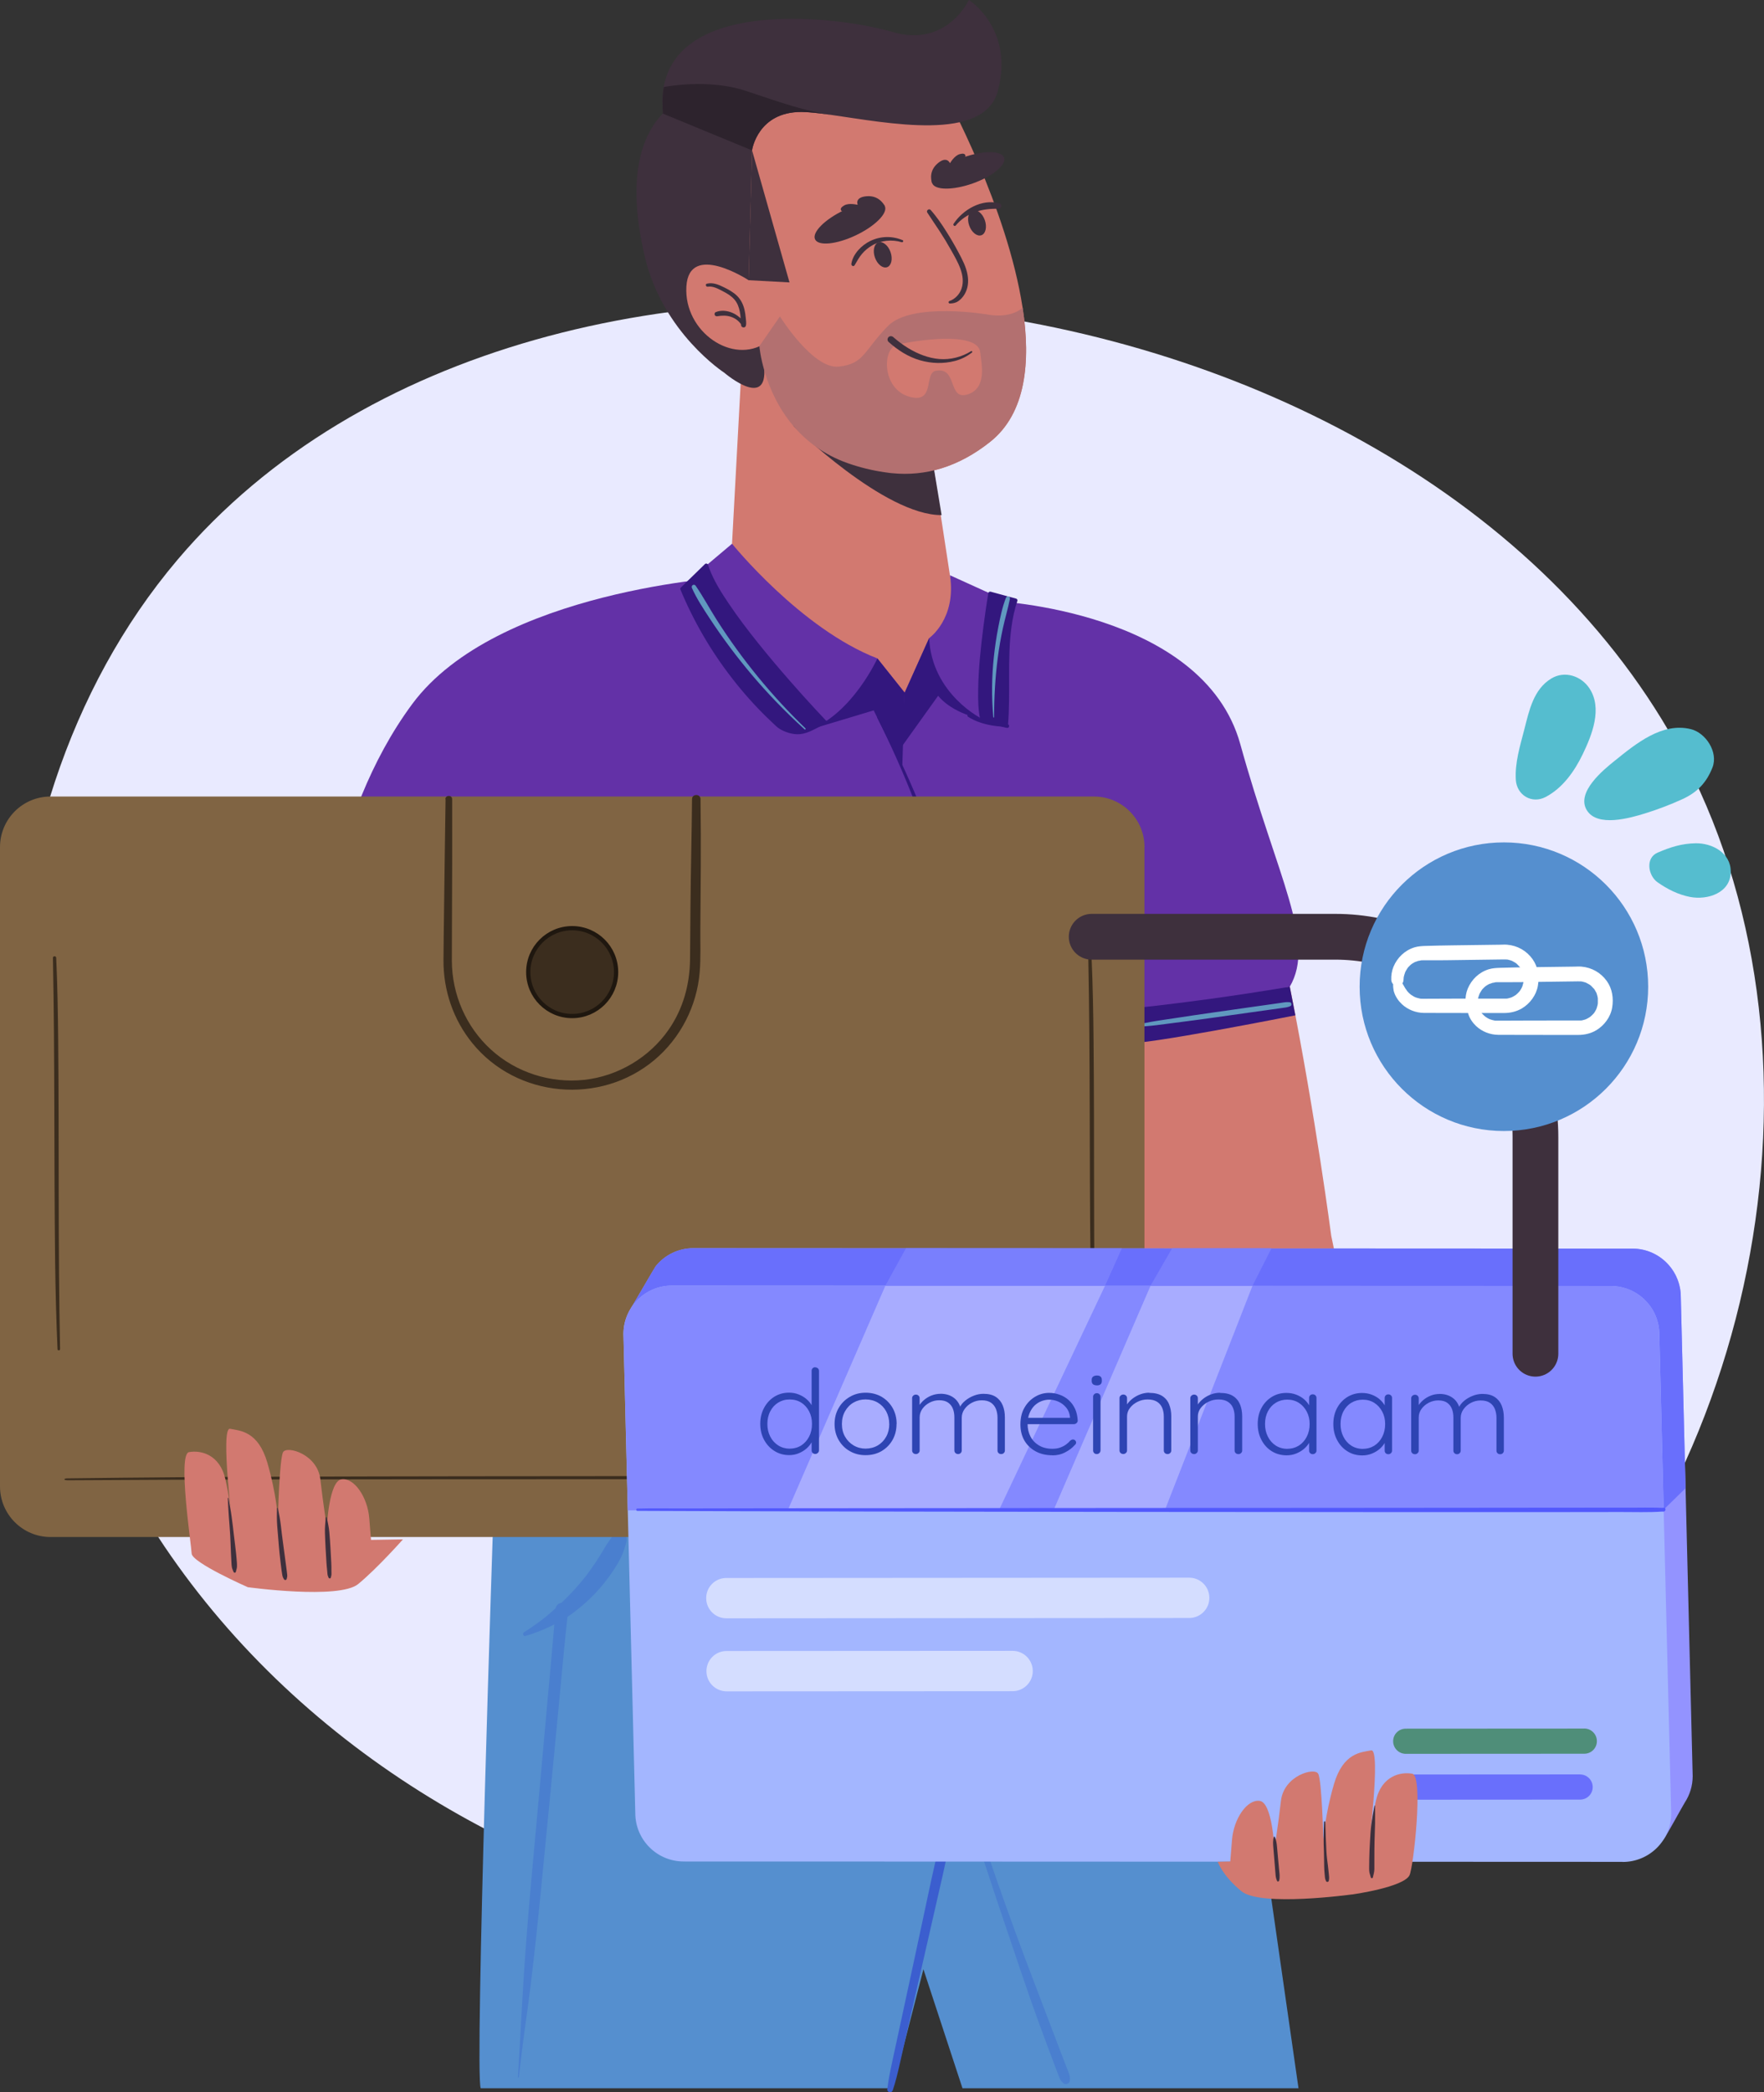
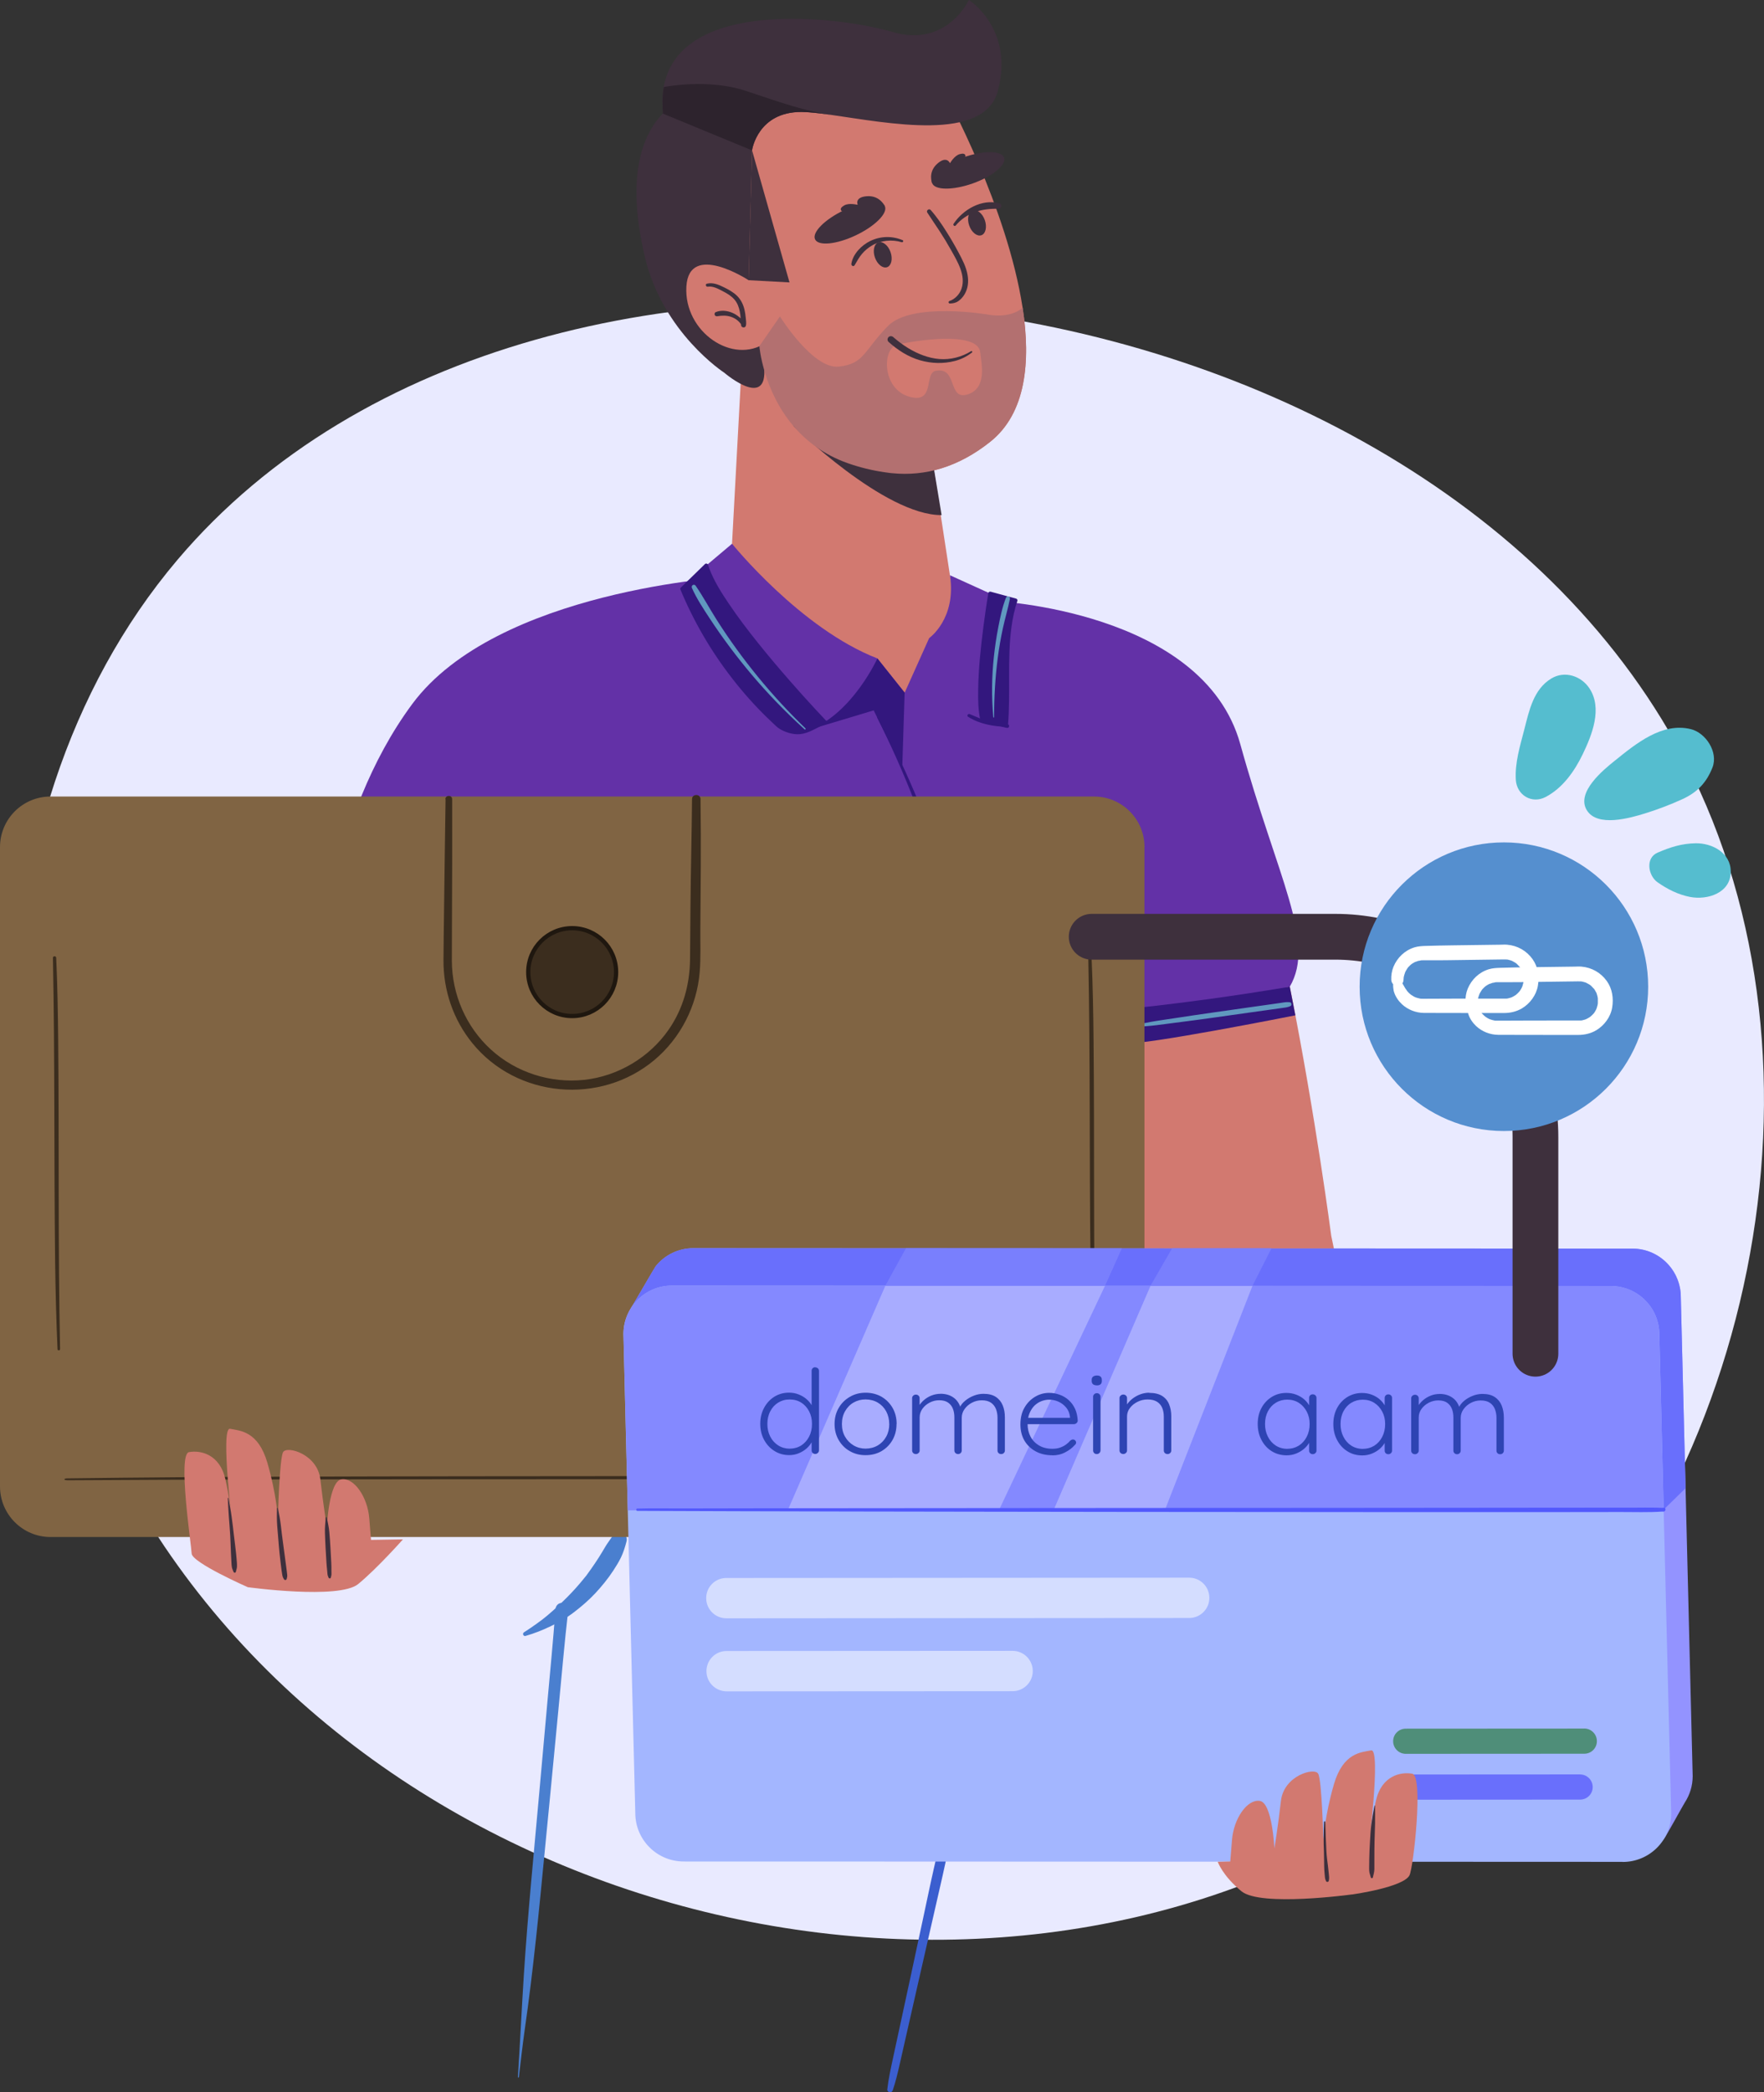
<svg xmlns="http://www.w3.org/2000/svg" id="Laag_1" data-name="Laag 1" viewBox="0 0 337.34 400">
  <rect x="0" y="0" width="337.34" height="400" fill="#333333" stroke="none" />
  <defs>
    <style>
      .cls-1 {
        fill: #d4ddff;
      }

      .cls-1, .cls-2, .cls-3, .cls-4, .cls-5, .cls-6, .cls-7, .cls-8, .cls-9, .cls-10, .cls-11, .cls-12, .cls-13, .cls-14, .cls-15, .cls-16, .cls-17, .cls-18, .cls-19, .cls-20, .cls-21, .cls-22, .cls-23, .cls-24, .cls-25, .cls-26, .cls-27 {
        stroke-width: 0px;
      }

      .cls-2 {
        fill: #33177e;
      }

      .cls-3 {
        fill: #4a7fcf;
      }

      .cls-4 {
        fill: #4f8e79;
      }

      .cls-5 {
        fill: #6098bf;
      }

      .cls-6 {
        fill: #558fcf;
      }

      .cls-7 {
        fill: #a8acff;
      }

      .cls-8 {
        fill: #806443;
      }

      .cls-9 {
        fill: #a3b6ff;
      }

      .cls-10, .cls-28 {
        fill: #3b2d1e;
      }

      .cls-11 {
        fill: #55bdcf;
      }

      .cls-12, .cls-29 {
        fill: none;
      }

      .cls-13 {
        fill: #2d232d;
      }

      .cls-14 {
        fill: #696ffc;
      }

      .cls-15 {
        fill: #9393ff;
      }

      .cls-16 {
        fill: #d27970;
      }

      .cls-17 {
        fill: #2e44b3;
      }

      .cls-30 {
        clip-path: url(#clippath);
      }

      .cls-18 {
        fill: #3b5ecf;
      }

      .cls-19 {
        fill: #8489ff;
      }

      .cls-20 {
        fill: #797ffd;
      }

      .cls-21 {
        fill: #6331a7;
      }

      .cls-22 {
        fill: #fff;
      }

      .cls-29 {
        stroke: #3e303d;
        stroke-linecap: round;
        stroke-linejoin: round;
        stroke-width: 8.75px;
      }

      .cls-23 {
        fill: #5259fc;
      }

      .cls-28 {
        stroke: #1f170f;
        stroke-miterlimit: 10;
        stroke-width: .81px;
      }

      .cls-24 {
        fill: #3e303d;
      }

      .cls-25 {
        fill: #e9eaff;
      }

      .cls-26 {
        fill: #b37070;
      }

      .cls-27 {
        fill: #585cbf;
      }
    </style>
    <clipPath id="clippath">
      <rect class="cls-12" width="337.34" height="400" />
    </clipPath>
  </defs>
  <g class="cls-30">
    <g>
      <path class="cls-25" d="M31.43,295.62C-6.69,239.18-7.99,156.52,33.96,107c69.59-82.12,244.9-57.42,291.15,44.31,26.8,58.94,8.63,140.11-45.57,184.82-73.82,60.89-195.01,38.12-248.11-40.51Z" />
      <path class="cls-21" d="M97.92,289.44c.6-.16,1.29-.26,2.06-.31,3.05-.21,7.46.37,12.8,1.47,35.55,7.25,112.8,36.78,111.5,3.32,0,0-3.22-51.05-4.13-69.85-1.2-25.1-2.34-40.07-4.22-49.8-5.49-28.55-23.48-59.39-23.48-59.39l-31.3-2.78s-41.02,3.59-42.98,16.58c-1.96,12.99-20.26,160.75-20.26,160.75h0Z" />
-       <path class="cls-6" d="M94.39,288.61s-3.65,107.98-2.46,110.62h78.8l5.86-22.75,7.47,22.75h64.26l-18.67-130.05-135.25,19.43Z" />
      <path class="cls-3" d="M100.5,312.76c1.68-.48,3.29-1.12,4.86-1.88,1.57-.77,3.03-1.6,4.39-2.64,1.46-1.12,2.85-2.31,4.1-3.65,1.25-1.34,2.42-2.78,3.43-4.32.53-.8,1.03-1.62,1.46-2.49.48-.99.79-2.02,1.07-3.08.18-.7-.18-1.42-.83-1.7-.66-.28-1.4-.02-1.79.59-.46.71-1,1.38-1.43,2.11-.43.73-.85,1.44-1.3,2.14-.45.71-.92,1.39-1.4,2.08-.24.35-.49.7-.74,1.03-.12.16-.23.35-.37.49-.02.02.25-.32.13-.17-.03.04-.06.07-.09.11-.08.1-.16.2-.24.3-1.05,1.31-2.19,2.58-3.38,3.77-1.2,1.19-2.39,2.3-3.66,3.37-.18.15-.36.3-.54.44-.1.08-.19.16-.29.23-.03.03-.07.06-.11.09-.01,0-.14.11-.09.07-.28.22-.74.55-1.09.8-.78.55-1.57,1.11-2.39,1.62-.35.22-.13.8.29.69h0Z" />
-       <path class="cls-3" d="M186.13,348.78c.41,1.68.87,3.33,1.38,4.98.51,1.65,1.04,3.21,1.56,4.8,1.06,3.22,2.13,6.44,3.22,9.64,2.19,6.43,4.3,12.89,6.65,19.27.65,1.77,1.31,3.53,1.97,5.3.34.9.68,1.8,1.02,2.7.17.45.34.9.51,1.35.1.26.2.54.34.79.14.24.33.42.52.61.48.49,1.28.11,1.31-.55.02-.48-.04-.88-.21-1.33-.16-.41-.32-.82-.48-1.23-.3-.78-.61-1.57-.91-2.36-.61-1.59-1.22-3.19-1.82-4.78-1.19-3.16-2.39-6.31-3.6-9.46-2.43-6.34-4.75-12.72-6.99-19.13-.62-1.78-1.24-3.56-1.85-5.35s-1.31-3.63-2.05-5.42c-.15-.35-.69-.23-.59.16h0Z" />
      <path class="cls-18" d="M170.73,399.62c.56-1.66.96-3.37,1.35-5.08l1.16-5.13c.77-3.42,1.55-6.84,2.33-10.26,1.56-6.84,3.12-13.68,4.68-20.51.44-1.91.83-3.83,1.24-5.74.21-.98.43-1.96.59-2.95.16-.99.24-2.03.35-3.04.03-.28-.24-.53-.49-.56-.29-.03-.54.13-.63.41-.29.85-.6,1.69-.87,2.55-.26.86-.43,1.66-.62,2.49l-1.17,5.13c-.78,3.42-1.48,6.86-2.22,10.29-1.47,6.86-2.94,13.73-4.43,20.58-.41,1.92-.83,3.83-1.24,5.74-.41,1.92-.86,3.93-1.08,5.94-.03.26.23.49.46.52.27.03.49-.12.58-.38h0Z" />
      <path class="cls-16" d="M173.25,113.86s36.01,1.6,54.56,18.5c14.99,13.65,26.77,103.9,26.77,103.9l20.75,99.71s-.6,11.75-20.63,8.73c0,0-43.77-88.3-46.23-110.15" />
      <path class="cls-2" d="M246.65,188.63l1.07,5.48s-29.39,5.85-32.37,5.31c-2.99-.54,1.2-9.05,1.2-9.05l30.11-1.73Z" />
      <path class="cls-5" d="M217.31,196.28c2.51-.03,5.01-.45,7.5-.76,2.49-.31,4.85-.63,7.27-.97,2.42-.34,4.92-.69,7.38-1.04l3.63-.51,1.94-.27c.6-.08,1.21-.13,1.76-.39.29-.14.24-.67-.09-.72-.57-.09-1.13.01-1.69.1l-1.94.28-3.63.51c-2.46.35-4.92.7-7.38,1.05-2.46.35-4.91.71-7.37,1.09-2.46.38-5,.68-7.42,1.34-.15.04-.12.28.04.28h0Z" />
      <path class="cls-24" d="M178.53,89.5s-7.69,3-16.45-.95c0,0,6.94,7.47,17.33,6.77l-.89-5.82Z" />
      <path class="cls-27" d="M172.68,133c0,1.05-.16,2.1-.18,3.15-.01,1.05-.02,2.1-.01,3.16,0,2.14-.03,4.29-.09,6.43-.13,4.24-.47,8.47-.61,12.72-.02.56.92.71,1.01.14.63-4.2.79-8.49.86-12.74.03-2.1.02-4.21-.02-6.31-.02-1.05-.06-2.1-.14-3.16-.08-1.15-.32-2.26-.44-3.4-.03-.23-.36-.24-.36,0h0Z" />
      <path class="cls-27" d="M167.04,141.59v.06l.15-.36c-.1.09-.16.19-.2.32l.16-.28c-.09.11-.18.22-.2.37,0,.03-.01.06-.02.09-.03.13-.03.27-.05.4l.03-.22c-.01.11-.03.22-.05.33l.03-.23c-.02.13-.05.26-.11.39l.09-.22s-.04.09-.07.13l.15-.19s-.03.03-.05.04l.19-.15s-.02.01-.03.02l.23-.1s-.03,0-.04.01l.25-.03h-.04l.26.03s-.02,0-.04,0l.24.1s-.02-.01-.03-.02l.2.16c-.08-.06-.16-.12-.24-.19l.2.16s-.04-.04-.06-.06l.16.2s-.06-.09-.08-.14l.1.24c-.05-.11-.06-.24-.08-.36l.03.27c-.01-.1-.02-.2,0-.3l-.04.27c0-.06.02-.11.04-.16l-.1.25s.04-.08.06-.11l-.16.21s.05-.06.09-.09l-.21.16s.06-.04.09-.05l-.25.11s.05-.02.09-.02l-.28.04h.08l-.28-.04s.04,0,.06.02l-.25-.11s.09.05.13.08l-.21-.16c.1.08.19.16.29.23l-.2-.16s.08.06.12.09c.06.06.13.1.21.13.04.02.08.03.12.05l-.23-.1s.02.01.02.01l-.19-.14s.01,0,.01.01l.18.14c.1.06.21.1.32.1.14.02.2.03.36-.01.07-.02.41-.21.23-.1.24-.14.43-.36.49-.64.04-.19.06-.39,0-.58-.03-.1-.08-.21-.13-.3,0-.01-.01-.03-.02-.04-.04-.07-.12-.17-.17-.23-.07-.08-.18-.16-.27-.21-.21-.11-.44-.18-.67-.16-.11,0-.24.02-.35.05-.08.03-.19.07-.27.11-.02,0-.04.02-.06.04-.09.06-.19.13-.27.21-.08.08-.17.2-.22.26-.09.12-.15.27-.2.41-.01.03-.02.07-.02.11-.02.13-.04.26-.04.39,0,.18.03.35.07.52.05.22.13.45.25.63.15.21.26.33.47.47.17.12.42.17.62.17.29,0,.56-.13.77-.32.08-.07.14-.16.19-.26.1-.2.12-.34.15-.55,0-.09,0-.18,0-.26-.01-.16-.02-.32-.06-.47-.04-.15-.1-.29-.17-.43-.04-.08-.12-.16-.19-.23-.11-.11-.24-.2-.39-.24l.15.06c-.11-.07-.24-.1-.37-.09l.26.07s-.03-.02-.05-.03c-.15-.09-.34-.08-.48,0-.14.08-.23.24-.24.41v-.02Z" />
      <path class="cls-21" d="M139.65,110.27s-44.65,2.49-60.82,24.33c-16.17,21.84-17.93,51.81-17.84,55.36.09,3.55,1.81,6.32,1.81,6.32l50.48,3.14,37.7-80.08-11.33-9.07h0Z" />
      <path class="cls-21" d="M189.91,114.88s40.17,1.73,47.28,27.39c7.11,25.66,14.51,37.73,9.46,46.37,0,0-46.86,8.17-63.36,4.55-8.64-1.9-9.69-34.95-5.62-54.9,3.71-18.13,12.23-23.41,12.23-23.41h0Z" />
      <path class="cls-2" d="M109.67,202.3c.59-5.71,1.49-11.41,2.44-17.07.95-5.67,2.08-11.22,3.29-16.8.69-3.18,1.35-6.37,2.09-9.54.17-.74-.92-1.04-1.14-.31-.82,2.78-1.63,5.55-2.28,8.38-.66,2.82-1.23,5.66-1.76,8.51-1.05,5.66-1.91,11.4-2.44,17.14-.3,3.22-.48,6.47-.68,9.71-.02.32.46.31.49,0h0Z" />
      <path class="cls-16" d="M135.74,60.98c4.39,8.03,9.85,15.16,15.93,20.41,0,0,.02.01.02.02,5.42,4.68,11.32,7.86,17.36,8.86.01,0,.01,0,.02,0,.39.05.77.11,1.15.16.14.02.27.02.42.04,6.25.62,12.61-1.13,18.75-6.03,6.78-5.42,7.76-15.19,6.17-25.6-2.93-19.22-14.61-40.58-14.61-40.58-5.42-11.23-16.09-4.96-32.03-2.1-15.94,2.85-25.86,21.64-13.19,44.82h0Z" />
      <path class="cls-16" d="M177.91,85.46l3.75,24.51s5.03,21.07-10.14,23.66c-15.17,2.59-31.87-23.36-31.87-23.36l2.54-47.12,35.71,22.3h0Z" />
      <path class="cls-24" d="M151.7,81.41s17.43,17.13,28.37,17.07l-2.16-13.02-26.21-4.04Z" />
      <path class="cls-24" d="M135.29,17.39s-19.12,1.31-11.97,31.72c3.42,14.53,15.19,22.15,15.19,22.15,0,0,9.64,8.29,7.3-3.18l-2.64-14.51.66-24.82-8.53-11.36h0Z" />
      <path class="cls-16" d="M143.16,53.57s-11.4-7.46-11.9,1.22c-.5,8.68,8.91,15.06,15.23,10.7,6.31-4.36-3.32-11.92-3.32-11.92h0Z" />
      <path class="cls-24" d="M181.64,58.02c.57,0,1.13-.11,1.61-.44.48-.33.89-.78,1.2-1.3.68-1.14.81-2.44.58-3.73-.26-1.51-.99-2.91-1.71-4.25-.71-1.34-1.47-2.65-2.28-3.93-.93-1.48-1.9-2.92-3.07-4.23-.31-.34-.89.1-.64.5.76,1.2,1.58,2.35,2.35,3.54.78,1.19,1.51,2.4,2.2,3.64,1.2,2.15,2.87,4.84,1.99,7.39-.18.52-.48,1-.86,1.4-.38.4-.9.77-1.44.94-.25.08-.21.46.06.47h0Z" />
      <path class="cls-24" d="M163.68,44.98c3.68-1.75,6.16-4.25,5.53-5.57-.63-1.32-4.13-.97-7.81.78-3.68,1.75-6.16,4.25-5.53,5.57.63,1.32,4.13.97,7.81-.78Z" />
      <path class="cls-24" d="M169.21,39.42s-.9-2.07-3.39-1.91c-2.49.17-1.79,1.66-1.79,1.66,0,0-1.64-.44-2.58.1-1.18.67-.43,1.12-.43,1.12l8.19-.97Z" />
      <path class="cls-24" d="M186.02,35.07c3.8-1.35,6.48-3.55,6-4.93-.49-1.38-3.96-1.4-7.76-.06-3.8,1.35-6.48,3.55-6,4.93.49,1.38,3.96,1.4,7.76.06Z" />
      <path class="cls-24" d="M178.25,35.02s-.85-2.09.99-3.72c1.84-1.63,2.43-.09,2.43-.09,0,0,.82-1.46,1.86-1.74,1.29-.36,1.09.49,1.09.49l-6.36,5.07Z" />
      <path class="cls-24" d="M169.65,51.08c.82-.29,1.11-1.59.65-2.89-.46-1.31-1.5-2.13-2.33-1.84-.82.29-1.11,1.59-.65,2.89s1.5,2.13,2.33,1.84Z" />
      <path class="cls-24" d="M187.68,44.97c.82-.29,1.11-1.59.65-2.89-.46-1.31-1.5-2.13-2.33-1.84-.82.29-1.11,1.59-.65,2.89s1.5,2.13,2.33,1.84Z" />
      <path class="cls-26" d="M145.22,66.2s.67,8.33,6.46,15.19c0,0,.02.01.02.02,2.44,2.88,5.79,5.5,10.38,7.13,2.29.81,4.63,1.38,6.98,1.73,0,0,.01,0,.02,0,.39.05.77.11,1.15.16.14.02.27.02.42.04,6.25.62,12.61-1.13,18.75-6.03,6.78-5.42,7.76-15.19,6.17-25.6-2.55,2.18-6.57,1.31-6.57,1.31,0,0-14.6-2.51-19.21,2.19-4.61,4.7-4.47,7.24-9.41,7.75-4.92.52-11.23-9.59-11.23-9.59l-3.95,5.7h0ZM171.59,65.89c2.85-.69,15.36-2.75,15.86,1.44.28,2.38,1.28,6.83-2.31,8.04-3.99,1.34-1.92-5.27-6.16-4.49-2.39.44,0,6.48-5.19,4.93-5.19-1.56-5.07-9.22-2.21-9.91h0Z" />
      <path class="cls-24" d="M185.72,67.13c-1.78,1.12-3.98,1.68-6.08,1.51s-4.13-.98-5.92-2.06c-1.02-.62-1.99-1.34-2.89-2.13-.26-.23-.65-.25-.91,0-.24.24-.26.67,0,.91,1.72,1.55,3.74,2.86,5.99,3.51,2.25.65,4.51.7,6.69.14,1.21-.31,2.31-.86,3.29-1.63.14-.11-.04-.34-.19-.24h0Z" />
      <path class="cls-24" d="M135.37,54.81c.99-.16,1.99.42,2.83.85.85.44,1.6.88,2.21,1.56.61.69.89,1.49,1.06,2.33.09.43.14.86.17,1.3.03.44-.03.99.12,1.42l.57-.57c.1.03.04.03-.02-.05-.04-.05-.09-.11-.13-.17-.08-.1-.15-.2-.24-.3-.16-.19-.34-.37-.54-.53-.42-.35-.86-.64-1.36-.85-.99-.42-2.17-.55-3.18-.12-.2.08-.25.36-.18.53.09.21.29.28.5.25.89-.15,1.72-.18,2.58.1.41.14.82.34,1.17.61.18.14.34.29.49.46.07.08.15.17.22.25.03.05.06.1.08.15.04.1.05.1.02,0-.15.57.73.82.89.25.14-.5.01-1.11-.03-1.62-.05-.5-.12-1.01-.24-1.5-.24-.98-.69-1.9-1.42-2.61-.72-.71-1.64-1.2-2.53-1.64-1.01-.5-2.07-.95-3.21-.68-.39.09-.22.64.16.58h0Z" />
      <path class="cls-21" d="M139.99,103.95s13.1,16.25,27.8,21.93l9.89,12.41.41,32.65-5.8-2.36-13.26-37.68-13.82,8.46s-14.03-18.52-13.73-28.23l8.51-7.17h0Z" />
      <path class="cls-21" d="M170.75,137.45l6.94-15.46s5.25-3.67,3.98-12.01l10.81,4.91-2.55,28.07-10.5-9.95-8.67,12.73v-8.28h0Z" />
      <path class="cls-2" d="M172.54,146.84l.46-14.42-5.21-6.54s-4.82,10.6-13.01,13.63l12.3-3.7,5.46,11.03Z" />
-       <path class="cls-2" d="M187.84,137.45s-9.63-4.67-10.16-15.46l-4.68,10.44-.71,10.53,7.12-9.95s2.29,3.24,8.42,4.45Z" />
      <path class="cls-2" d="M192.63,138.67c-.64-.05-1.28-.12-1.9-.26-.62-.14-1.19-.33-1.78-.52-1.2-.38-2.34-.86-3.49-1.36-.35-.15-.65.31-.31.52,2.22,1.4,4.9,1.85,7.48,1.91.19,0,.19-.28,0-.29h0Z" />
      <path class="cls-2" d="M192.63,138.81c.6-7.78-.82-16.63,1.61-24.04l-4.89-1.3s-2.93,17.54-1.52,23.98l4.8,1.37h0Z" />
      <path class="cls-2" d="M192.75,138.81c.55-6.3-.17-12.66.68-18.94.23-1.7.59-3.38,1.13-5.01.05-.17-.06-.36-.23-.41-1.63-.45-3.25-.89-4.88-1.33-.17-.05-.41.06-.44.25-.36,2.12-.66,4.26-.94,6.4-.52,4.04-.96,8.11-1.01,12.18-.03,1.86,0,3.77.39,5.6.03.14.15.25.28.28.8.23,1.6.46,2.4.69.54.16,1.09.31,1.64.46.18.05.36.09.54.13.05,0,.11.02.17.03.28.06-.06-.02.06.01.44.13.63-.56.19-.69-.12-.04.2.07-.06-.02-.05-.02-.11-.04-.16-.06-.18-.06-.35-.13-.53-.18-.54-.16-1.09-.31-1.64-.47-.8-.22-1.6-.46-2.4-.68l.28.28c-.34-1.55-.38-3.19-.37-4.78,0-2.02.12-4.03.28-6.05.29-3.59.72-7.18,1.24-10.74.11-.74.22-1.47.34-2.21l-.44.25c1.63.43,3.26.85,4.9,1.28l-.23-.41c-1.93,6.06-1.36,12.55-1.29,18.81.02,1.77,0,3.55-.11,5.32,0,.15.22.15.23,0h0Z" />
      <path class="cls-2" d="M167.73,137.16c2.72,5.4,5.17,10.92,7.34,16.56.54,1.42,1.07,2.85,1.59,4.29.1.28.15.31.15.57v2.02c-.02,2.66-.03,5.32-.04,7.99-.01,2.99-.01,5.99,0,8.99,0,1.64.04,3.27.09,4.91,0,.06.02.22,0,.04v.04c0,.46.72.46.72,0v-.04c-.02.19,0,.02,0-.04,0-.07,0-.15,0-.22l.02-.85c.03-.99.06-1.97.06-2.95,0-2.95.01-5.89,0-8.84,0-2.79-.02-5.58-.03-8.36v-2.41c0-.16,0-.32,0-.48-.01-.27-.17-.55-.26-.8-.27-.7-.54-1.39-.82-2.08-2.25-5.61-4.76-11.13-7.5-16.52-.34-.66-.68-1.32-1.02-1.98-.1-.19-.37-.02-.28.16h0Z" />
      <path class="cls-2" d="M171.96,162.51c.19-.33.29-.69.29-1.07s-.1-.74-.29-1.07c-.19-.32-.44-.57-.76-.76-.33-.19-.69-.29-1.07-.29s-.74.1-1.07.29c-.32.19-.57.44-.76.76-.19.33-.29.69-.29,1.07s.1.74.29,1.07c.19.32.44.57.76.76.33.19.69.29,1.07.29s.74-.1,1.07-.29c.32-.19.57-.44.76-.76Z" />
      <path class="cls-2" d="M157.73,138.03s-19.77-20.63-22.66-29.93l-4.61,4.49c4.13,9.98,10.51,19.02,18.52,26.26,0,0,2.87,2.12,5.81.65l2.94-1.47h0Z" />
      <path class="cls-2" d="M157.98,137.78c-.67-.7-1.33-1.41-1.99-2.12-1.64-1.77-3.25-3.56-4.84-5.38-2.09-2.38-4.13-4.79-6.11-7.26-1.98-2.47-3.93-5.02-5.7-7.66-1.41-2.09-2.8-4.29-3.69-6.66-.09-.23-.17-.46-.24-.7-.08-.25-.4-.35-.6-.16-1.34,1.31-2.69,2.62-4.03,3.93-.19.19-.39.38-.58.56-.08.08-.14.24-.09.35,2.53,6.1,5.87,11.84,9.93,17.05,2.02,2.61,4.22,5.08,6.58,7.39.58.56,1.17,1.12,1.76,1.67.24.22.47.42.75.58.98.58,2.12.96,3.26,1,1.72.06,3.16-.86,4.65-1.6.29-.15.58-.29.87-.44.41-.21.05-.82-.36-.62-.19.1-.38.19-.57.29l-1.32.66c-.73.36-1.43.76-2.23.92-1.22.23-2.51-.08-3.59-.64-.85-.45-1.49-1.16-2.18-1.82-4.62-4.44-8.64-9.48-11.95-14.96-1.87-3.09-3.51-6.33-4.89-9.67l-.09.35c1.34-1.31,2.69-2.62,4.03-3.93.19-.19.39-.38.58-.56l-.6-.16c.73,2.34,2.04,4.5,3.36,6.55,1.72,2.67,3.63,5.21,5.59,7.7,1.97,2.49,4.06,5,6.18,7.43,1.69,1.94,3.4,3.85,5.14,5.74.8.87,1.59,1.8,2.45,2.62.01,0,.03.02.03.03.32.33.82-.17.51-.51h0Z" />
      <path class="cls-5" d="M154.04,139.26c-6.45-6.22-12.18-13.21-16.99-20.77-1.36-2.14-2.57-4.41-4.01-6.5-.3-.45-.93-.06-.72.42.91,2.05,2.19,3.97,3.42,5.85,1.23,1.87,2.54,3.74,3.9,5.55,2.68,3.58,5.57,7,8.68,10.24,1.79,1.86,3.64,3.66,5.55,5.39.11.1.28-.06.17-.17Z" />
-       <path class="cls-5" d="M190.11,137.1c0-3.8.21-7.59.7-11.35.24-1.88.57-3.75.97-5.61.4-1.85.97-3.75,1.35-5.64.1-.51-.58-.68-.76-.21-.7,1.8-1.09,3.72-1.46,5.62-.37,1.89-.64,3.74-.84,5.62-.42,3.84-.47,7.74-.11,11.58.01.09.15.1.15,0h0Z" />
+       <path class="cls-5" d="M190.11,137.1c0-3.8.21-7.59.7-11.35.24-1.88.57-3.75.97-5.61.4-1.85.97-3.75,1.35-5.64.1-.51-.58-.68-.76-.21-.7,1.8-1.09,3.72-1.46,5.62-.37,1.89-.64,3.74-.84,5.62-.42,3.84-.47,7.74-.11,11.58.01.09.15.1.15,0Z" />
      <path class="cls-24" d="M126.69,19.53c0,.89.03,1.71.09,2.48v.09h0c1.36,16.86,17.02,6.66,17.02,6.66h.01c.02-.23,1.16-7.35,9.41-7.35,1.43,0,3.37.23,5.63.54,10.97,1.56,29.35,5.3,31.97-4.56,3.18-11.89-5.54-17.39-5.54-17.39,0,0-4.2,9.17-14.56,6.12-9.85-2.91-40.71-6.75-43.8,10.54-.17.9-.25,1.86-.25,2.87Z" />
      <path class="cls-24" d="M143.16,53.57l7.82.42-7.16-25.24-.66,24.82Z" />
      <path class="cls-13" d="M126.69,19.53c0,.89.08,2.19.08,2.19l17.05,7.03h0c.02-.23,1.16-7.35,9.41-7.35,1.43,0,3.37.23,5.63.54-5.19-.79-9.06-2.17-16.22-4.56-7.28-2.43-15.7-.74-15.7-.74-.17.9-.25,1.86-.25,2.87h0Z" />
      <path class="cls-24" d="M172.62,45.92c-2-.85-4.24-.8-6.21.16-1.66.81-3.31,2.48-3.6,4.36-.05.36.42.62.63.26.43-.73.84-1.5,1.39-2.15.55-.65,1.22-1.21,1.97-1.64,1.69-.97,3.8-1.16,5.65-.6.23.07.4-.3.17-.4Z" />
      <path class="cls-24" d="M182.76,43.12c.99-1.2,2.27-2.05,3.73-2.58,1.46-.53,2.97-.64,4.5-.64.58,0,.71-.86.14-1.02-3.33-.93-6.97,1.16-8.78,3.92-.16.25.22.55.41.32Z" />
      <path class="cls-8" d="M218.86,161.95v122.23c0,5.33-4.32,9.67-9.67,9.67H9.67c-5.34,0-9.67-4.33-9.67-9.67v-122.23c0-5.34,4.32-9.67,9.67-9.67h199.53c5.34,0,9.67,4.32,9.67,9.67Z" />
      <path class="cls-10" d="M11.49,257.94c-.41-19.6-.17-39.19-.36-58.79-.05-5.34-.14-10.69-.38-16.03-.02-.4-.63-.4-.63,0,.39,19.34.19,38.68.42,58.01.07,5.6.21,11.2.46,16.8,0,.31.49.31.48,0h.01Z" />
      <path class="cls-10" d="M209.49,257.94c-.41-19.6-.17-39.19-.36-58.79-.05-5.34-.14-10.69-.38-16.03-.02-.4-.63-.4-.63,0,.39,19.34.19,38.68.42,58.01.07,5.6.21,11.2.46,16.8,0,.31.49.31.48,0h0Z" />
      <path class="cls-10" d="M12.85,283c48.13-.3,96.23-.12,144.36-.26,13.11-.04,26.25-.1,39.36-.28.98-.01.98-.46,0-.46-47.49.29-94.98.14-142.44.31-13.75.05-27.5.15-41.25.33-.76,0-.76.36,0,.35h-.02Z" />
      <path class="cls-10" d="M85.21,152.79c-.12,7.27-.2,14.52-.3,21.79-.04,2.98-.08,5.96-.1,8.96-.04,5.8,1.87,11.4,5.52,15.89,8.54,10.51,24.49,11.88,34.82,3.22,5.01-4.21,8.14-10.35,8.66-16.86.22-2.68.1-5.4.12-8.08.06-8.14.16-16.27.04-24.39v-.54c0-1.05-1.63-1.05-1.63,0-.06,6.85-.24,13.69-.3,20.56-.04,3.32-.04,6.67-.08,9.99-.04,4.87-1.31,9.53-4.11,13.55-3.68,5.3-9.71,8.88-16.15,9.57-6.44.68-12.99-1.41-17.78-5.76-4.79-4.35-7.49-10.55-7.51-17.02,0-2.36,0-4.73.02-7.09.04-7.75.06-15.53.04-23.28v-.5c0-.85-1.29-.85-1.31,0l.06-.02Z" />
      <path class="cls-28" d="M109.42,194.25c4.64,0,8.4-3.76,8.4-8.4s-3.76-8.4-8.4-8.4-8.4,3.76-8.4,8.4,3.76,8.4,8.4,8.4Z" />
      <path class="cls-15" d="M322.18,344.63c-.27.41-3.65,6.58-3.98,6.94-1.69,1.86-1.05-2.76-3.76-2.76l-179.58-.08c-3.89,0-8.53-49.65-10.53-75.61-.62-8.14-.99-13.96-.99-15.18l.4-6.53c0-1.85-3.86-.1-2.93-1.55.18-.27,4.37-7.52,4.58-7.78,1.7-2.11,4.3-3.46,7.21-3.45l179.57.08c5.12,0,9.26,4.15,9.26,9.26l.91,36.55,1.36,55.03c0,1.88-.56,3.62-1.52,5.08Z" />
      <path class="cls-14" d="M322.34,284.52l-4.19,4.09-169.67-13.32-24.15-2.17c-.62-8.14-.99-13.95-.99-15.17l.4-6.54c0-1.85-3.86-.1-2.93-1.55.18-.27,4.37-7.53,4.58-7.78,1.7-2.11,4.3-3.46,7.22-3.45l179.57.08c2.74,0,5.21,1.19,6.9,3.09,1.46,1.64,2.36,3.8,2.35,6.18l.91,36.55Z" />
      <path class="cls-9" d="M310.32,355.95l-150.43-.06h-28.52s-.62-.01-.62-.01c-5.12,0-9.26-4.15-9.26-9.26l-.1-4.03-.18-7.17-1.16-46.65-.83-33.72c0-5.12,4.15-9.26,9.26-9.26l179.58.08c5.11,0,9.26,4.15,9.26,9.26l.83,33.49h0s1.44,58.09,1.44,58.09c0,5.12-4.15,9.26-9.27,9.26h0Z" />
      <path class="cls-19" d="M318.15,288.61h0s-198.09.14-198.09.14l-.83-33.72c0-5.12,4.15-9.26,9.26-9.26l179.58.08c5.11,0,9.26,4.15,9.26,9.26l.83,33.49h0Z" />
      <path class="cls-7" d="M150.61,288.82l40.45-.16,20.26-42.85h-42.01s-18.7,43.01-18.7,43.01Z" />
      <path class="cls-7" d="M201.5,288.67l18.52-42.85h19.5s-16.75,42.87-16.75,42.87l-21.27-.02Z" />
      <path class="cls-17" d="M155.91,261.41c.2,0,.37.07.51.2.13.13.2.29.2.47v15.22c0,.18-.08.34-.22.47-.14.13-.3.2-.49.2-.22,0-.39-.07-.51-.2-.13-.13-.19-.29-.19-.47v-2.67l.4-.31c0,.43-.12.88-.35,1.33-.24.45-.57.87-.99,1.25-.43.38-.93.69-1.5.93-.57.24-1.19.36-1.84.36-1.05,0-1.99-.26-2.83-.79-.84-.52-1.49-1.23-1.98-2.13s-.73-1.92-.73-3.07.25-2.15.73-3.05c.49-.9,1.14-1.61,1.97-2.13.83-.51,1.76-.77,2.79-.77.66,0,1.27.11,1.85.34.58.23,1.09.53,1.53.92.45.39.8.83,1.05,1.33.26.5.39,1.02.39,1.55l-.49-.34v-7.99c0-.18.06-.33.19-.47s.3-.2.51-.2h-.01ZM151.02,276.95c.84,0,1.58-.21,2.21-.61.63-.41,1.13-.97,1.5-1.68.37-.71.55-1.52.55-2.43s-.18-1.7-.55-2.41c-.37-.71-.87-1.27-1.51-1.67-.64-.4-1.38-.6-2.21-.6s-1.54.2-2.19.6c-.65.4-1.16.96-1.52,1.67-.37.7-.55,1.51-.55,2.41s.18,1.7.55,2.42c.37.72.88,1.28,1.53,1.69.65.41,1.38.62,2.19.62h0Z" />
      <path class="cls-17" d="M171.45,272.25c0,1.13-.26,2.15-.77,3.05-.51.9-1.22,1.61-2.11,2.13s-1.91.77-3.05.77-2.11-.26-3.01-.77c-.9-.51-1.61-1.23-2.13-2.13-.52-.9-.78-1.92-.78-3.06s.26-2.17.79-3.07c.52-.9,1.23-1.6,2.14-2.13.9-.52,1.9-.78,3.01-.78s2.16.26,3.05.78c.89.52,1.59,1.23,2.11,2.13.51.9.77,1.92.77,3.07h0ZM170.05,272.25c0-.91-.2-1.72-.58-2.43-.39-.71-.93-1.27-1.61-1.67-.68-.4-1.46-.6-2.33-.61-.84,0-1.61.2-2.3.6s-1.23.96-1.63,1.67c-.4.71-.6,1.52-.6,2.43s.2,1.72.6,2.42c.4.7.94,1.26,1.63,1.67.69.41,1.46.62,2.3.62s1.65-.21,2.33-.61c.68-.41,1.22-.97,1.61-1.67.39-.7.59-1.51.59-2.42Z" />
      <path class="cls-17" d="M179.86,266.46c.97,0,1.8.24,2.49.73.69.49,1.16,1.21,1.41,2.16l-.33.09.14-.4c.2-.45.54-.87,1.02-1.26.48-.4,1.02-.71,1.63-.95.61-.24,1.22-.36,1.85-.36.99,0,1.78.2,2.38.6.6.4,1.04.95,1.31,1.62.28.68.41,1.45.41,2.29v6.34c0,.18-.07.33-.2.47-.13.13-.3.2-.51.2-.22,0-.39-.07-.51-.2-.13-.13-.19-.29-.19-.47v-6.27c0-.61-.1-1.17-.3-1.68-.21-.51-.52-.91-.96-1.21-.44-.3-1.02-.45-1.76-.45-.66,0-1.27.15-1.85.45-.58.3-1.05.7-1.42,1.21-.37.51-.55,1.07-.55,1.68v6.27c0,.18-.07.33-.2.47-.13.13-.3.2-.5.2s-.37-.07-.51-.2c-.13-.13-.2-.29-.2-.47v-6.34c0-.61-.09-1.16-.28-1.65-.19-.49-.49-.88-.92-1.18-.43-.3-.99-.45-1.71-.45-.64,0-1.24.15-1.82.45-.57.3-1.03.69-1.38,1.18-.35.49-.53,1.04-.53,1.65v6.34c0,.18-.07.34-.22.47-.14.13-.3.2-.49.2-.22,0-.4-.07-.53-.2-.13-.13-.2-.29-.2-.47v-10.03c0-.18.07-.34.21-.47.14-.13.31-.2.51-.2s.37.07.51.2c.13.14.2.29.2.47v2.08l-.63.83c.05-.45.2-.9.46-1.34.26-.45.6-.85,1.02-1.21.42-.36.9-.65,1.44-.86.54-.21,1.11-.32,1.7-.32h0Z" />
      <path class="cls-17" d="M201.26,278.22c-1.21,0-2.27-.24-3.19-.74-.92-.5-1.64-1.18-2.16-2.06-.51-.88-.77-1.91-.77-3.09,0-1.27.26-2.35.79-3.24.52-.9,1.21-1.58,2.04-2.07.83-.49,1.72-.73,2.66-.73.69,0,1.36.12,2,.35.65.23,1.23.57,1.74,1.03.51.46.91,1.01,1.22,1.67.3.66.47,1.42.51,2.28-.01.18-.09.33-.24.46-.14.13-.3.19-.49.19h-9.41l-.28-1.21h9.24l-.3.27v-.45c-.08-.7-.32-1.29-.73-1.78-.41-.49-.89-.86-1.46-1.12-.57-.26-1.17-.39-1.79-.39-.47,0-.95.09-1.44.27-.49.18-.94.46-1.34.84-.4.38-.72.87-.97,1.46-.25.59-.38,1.29-.38,2.09,0,.88.19,1.68.56,2.4.37.71.92,1.28,1.63,1.7.71.42,1.56.63,2.54.63.55,0,1.04-.07,1.47-.22.43-.15.81-.35,1.15-.59.34-.25.61-.5.83-.77.17-.13.34-.2.49-.2.17,0,.32.06.43.18.12.12.18.26.18.4,0,.18-.08.34-.24.47-.47.54-1.08,1.01-1.83,1.4-.75.4-1.57.59-2.46.59h0Z" />
      <path class="cls-17" d="M209.76,264.85c-.33,0-.57-.07-.74-.21-.16-.14-.25-.35-.25-.62v-.23c0-.27.09-.48.27-.61.18-.14.43-.21.74-.21.29,0,.53.07.69.21.16.14.24.35.24.62v.23c0,.27-.08.48-.24.62-.17.14-.4.21-.71.21h0ZM210.45,277.32c0,.18-.07.34-.21.47-.14.14-.3.2-.5.2-.22,0-.39-.07-.51-.2-.12-.13-.19-.29-.19-.47v-10.3c0-.18.07-.34.21-.47.13-.13.3-.2.51-.2s.37.07.5.2c.13.13.2.29.2.47v10.3h0Z" />
      <path class="cls-17" d="M219.77,266.29c1.03,0,1.86.2,2.48.59.62.4,1.06.93,1.33,1.61.27.68.41,1.43.41,2.25v6.58c0,.18-.07.34-.21.47-.14.14-.3.2-.49.2-.22,0-.4-.07-.53-.2-.13-.13-.2-.29-.2-.47v-6.51c0-.6-.1-1.14-.3-1.64-.2-.49-.53-.88-.99-1.18-.46-.29-1.05-.44-1.8-.44-.67,0-1.31.14-1.91.44-.6.29-1.09.68-1.47,1.18-.38.49-.56,1.04-.56,1.63v6.51c0,.18-.07.34-.22.47-.14.14-.3.2-.49.2-.22,0-.4-.07-.53-.2-.13-.13-.2-.29-.2-.47v-10.03c0-.18.07-.34.22-.47.14-.13.31-.2.51-.2s.37.07.51.2c.13.14.2.29.2.47v1.88l-.54.8c.03-.48.19-.94.48-1.38.29-.44.66-.84,1.11-1.19.46-.35.96-.63,1.51-.83.55-.2,1.11-.3,1.68-.3h0Z" />
-       <path class="cls-17" d="M233.33,266.3c1.03,0,1.86.2,2.47.59.62.4,1.06.93,1.34,1.61.27.68.41,1.43.41,2.25v6.58c0,.18-.07.34-.22.47-.14.14-.3.2-.5.2-.22,0-.4-.07-.53-.2-.13-.13-.2-.29-.2-.47v-6.52c0-.6-.1-1.14-.3-1.64-.2-.49-.53-.88-.99-1.18-.46-.29-1.05-.44-1.8-.44-.67,0-1.31.14-1.91.44-.6.29-1.09.68-1.47,1.18-.38.49-.56,1.04-.56,1.63v6.52c0,.18-.07.34-.22.47-.14.14-.3.2-.49.2-.22,0-.4-.07-.53-.2-.13-.13-.2-.29-.2-.47v-10.03c0-.18.07-.34.22-.47.14-.13.31-.2.51-.2s.37.07.51.2c.13.14.2.29.2.47v1.88l-.54.8c.03-.47.19-.94.48-1.38.29-.44.66-.84,1.11-1.19.45-.35.95-.63,1.51-.83.55-.2,1.11-.3,1.68-.3h0Z" />
      <path class="cls-17" d="M251.06,266.57c.2,0,.37.07.5.2.13.13.2.3.2.49v10.08c0,.18-.07.34-.22.47-.14.14-.3.2-.49.2-.22,0-.39-.07-.51-.2-.13-.13-.19-.29-.19-.47v-2.67l.4-.16c0,.4-.12.82-.36,1.26-.24.44-.57.84-1,1.21-.42.37-.92.66-1.49.9-.57.23-1.19.35-1.84.35-1.06,0-2.01-.26-2.85-.78-.84-.52-1.49-1.24-1.97-2.15-.48-.91-.72-1.93-.72-3.07s.24-2.19.73-3.08c.49-.89,1.14-1.58,1.97-2.09.83-.51,1.76-.76,2.79-.76.67,0,1.3.11,1.89.34.59.23,1.1.53,1.54.92.44.39.78.83,1.03,1.33.25.5.37,1.02.37,1.55l-.49-.34v-2.84c0-.2.06-.36.19-.49.12-.13.3-.2.51-.2h0ZM246.18,276.98c.83,0,1.56-.21,2.21-.61.64-.41,1.15-.98,1.51-1.7.37-.72.55-1.53.55-2.43s-.18-1.65-.55-2.36c-.37-.71-.87-1.27-1.51-1.68-.64-.41-1.38-.62-2.21-.62s-1.54.2-2.19.59c-.65.4-1.16.95-1.52,1.65-.37.7-.55,1.5-.55,2.42s.18,1.71.55,2.43c.37.73.87,1.29,1.51,1.7.64.41,1.38.62,2.21.62Z" />
      <path class="cls-17" d="M265.51,266.58c.2,0,.37.07.5.2s.2.3.2.49v10.08c0,.18-.07.33-.21.47-.14.13-.3.2-.49.2-.22,0-.39-.07-.52-.2-.13-.13-.19-.29-.19-.47v-2.67l.4-.16c0,.4-.12.82-.36,1.27-.24.44-.57.84-.99,1.21-.42.37-.92.66-1.49.9-.57.23-1.19.35-1.84.35-1.06,0-2.02-.26-2.85-.79-.84-.52-1.49-1.24-1.97-2.15-.48-.91-.72-1.93-.72-3.07s.25-2.19.73-3.08c.49-.89,1.14-1.58,1.97-2.09.83-.5,1.76-.76,2.79-.76.67,0,1.3.11,1.89.34.59.23,1.1.53,1.53.92.44.39.78.83,1.03,1.33s.37,1.02.37,1.55l-.49-.34v-2.84c0-.2.06-.36.19-.49.12-.13.3-.2.52-.2h0ZM260.62,276.99c.83,0,1.56-.21,2.21-.61.64-.41,1.15-.98,1.51-1.7.37-.73.55-1.53.55-2.43s-.18-1.65-.55-2.36c-.37-.71-.87-1.27-1.51-1.68-.64-.41-1.38-.62-2.21-.62s-1.54.2-2.19.59-1.16.95-1.52,1.65c-.37.7-.55,1.51-.55,2.42s.18,1.71.55,2.43c.37.73.87,1.29,1.51,1.7.64.41,1.38.62,2.21.62h0Z" />
      <path class="cls-17" d="M275.28,266.49c.97,0,1.8.24,2.49.73.69.48,1.16,1.2,1.41,2.16l-.33.09.14-.4c.21-.45.54-.87,1.02-1.27.48-.4,1.02-.71,1.63-.95.61-.24,1.23-.36,1.85-.36.99,0,1.78.2,2.38.61.6.4,1.04.95,1.31,1.62.27.68.41,1.45.41,2.29v6.34c0,.18-.07.33-.2.47-.13.13-.3.2-.51.2-.22,0-.39-.07-.51-.2-.13-.13-.19-.29-.19-.47v-6.27c0-.61-.1-1.17-.3-1.68-.2-.51-.52-.91-.96-1.21-.44-.3-1.02-.45-1.76-.45-.66,0-1.27.15-1.85.45-.58.3-1.05.7-1.42,1.21-.37.51-.55,1.07-.55,1.68v6.27c0,.18-.07.33-.2.47-.13.13-.3.2-.5.2s-.37-.07-.5-.2c-.13-.13-.2-.29-.2-.47v-6.34c0-.61-.09-1.16-.28-1.65-.19-.49-.49-.88-.91-1.18-.42-.3-.99-.45-1.71-.45-.64,0-1.24.15-1.82.45-.57.3-1.03.69-1.38,1.18-.35.48-.53,1.03-.53,1.65v6.34c0,.18-.07.33-.22.47-.14.13-.3.2-.49.2-.22,0-.4-.07-.53-.2-.13-.13-.2-.29-.2-.47v-10.03c0-.18.07-.34.22-.47.14-.13.31-.2.52-.2s.37.07.5.2c.13.14.2.29.2.47v2.08l-.63.83c.05-.45.2-.9.46-1.34.26-.45.6-.85,1.02-1.21.42-.36.9-.65,1.44-.86.54-.22,1.11-.32,1.7-.32h0Z" />
      <path class="cls-1" d="M227.41,301.62l-88.51.06c-2.17,0-3.91,1.78-3.85,3.95.05,2.09,1.76,3.76,3.86,3.76l88.51-.06c2.17,0,3.91-1.79,3.85-3.95-.05-2.09-1.76-3.76-3.86-3.76Z" />
      <path class="cls-1" d="M193.64,315.61l-54.69.03c-2.17,0-3.91,1.78-3.85,3.95.05,2.09,1.76,3.76,3.86,3.76l54.69-.03c2.17,0,3.91-1.78,3.85-3.95-.05-2.09-1.76-3.76-3.86-3.76Z" />
      <path class="cls-4" d="M302.97,330.47l-34.15.02c-1.35,0-2.44,1.11-2.4,2.46.03,1.3,1.1,2.35,2.41,2.35l34.15-.02c1.35,0,2.44-1.11,2.4-2.47-.03-1.3-1.1-2.35-2.41-2.35Z" />
      <path class="cls-14" d="M302.17,339.23l-34.15.02c-1.35,0-2.44,1.11-2.4,2.47.03,1.3,1.1,2.35,2.41,2.35l34.15-.02c1.35,0,2.44-1.11,2.4-2.46-.03-1.3-1.1-2.35-2.41-2.35Z" />
      <path class="cls-23" d="M121.89,288.85c1.75,0,3.49.01,5.24.02,4.75.01,9.5.03,14.25.05,7.03.02,14.06.04,21.09.05,8.55.02,17.09.03,25.64.04,9.4.01,18.79.02,28.19.04,9.46.01,18.92.02,28.38.02,8.86,0,17.72.01,26.58.02,7.5,0,15,0,22.5,0,5.41,0,10.82,0,16.23-.02,2.58-.01,5.2.1,7.78-.08.05,0,.1,0,.15,0,.28-.01.1,0,.11,0,.03-.01.08,0,.12,0,.47-.06.47-.8,0-.74-.29.04-.98,0-1.49-.02-1.33-.03-2.67,0-4.01,0-4.82,0-9.64,0-14.46.01-7.05,0-14.1.02-21.16.02-8.57.01-17.15.01-25.72.02-9.41,0-18.81,0-28.22.01-9.46,0-18.91.01-28.36.02-8.81,0-17.62.01-26.43.02-7.47,0-14.94.01-22.4.02-5.36.01-10.73.03-16.09.03-2.53,0-5.06-.05-7.59.02h-.33c-.29,0-.29.45,0,.45h0Z" />
      <path class="cls-20" d="M169.31,245.79l3.95-7.15,41.28.02-3.21,7.15h-42.01Z" />
      <path class="cls-20" d="M220.02,245.81l4.12-7.15h19.01s-3.63,7.16-3.63,7.16h-19.51Z" />
      <path class="cls-16" d="M47.36,303.43s-10.63-4.68-10.71-6.42c-.07-1.74-2.7-18.98-.51-19.39,2.18-.4,5.88.36,6.97,5.2,1.09,4.84,1.45,9.65,1.45,9.65,0,0-2.49-19.68-.56-19.31,1.94.37,5.37.45,7.13,6.49,1.76,6.05,2.02,10.63,2.02,10.63,0,0,.27-11.38.99-12.66.72-1.27,6.57.36,7.12,5.2s1.25,9.09,1.25,9.09c0,0,.39-8.71,2.78-9.09,2.39-.38,5,3.33,5.33,7.46l.33,4.12,6.11-.1s-4.89,5.52-8.56,8.54c-3.67,3.01-21.13.6-21.13.6Z" />
      <path class="cls-16" d="M258.57,362.19s9.9-1.38,10.99-3.7c.74-1.57,2.7-18.98.51-19.39-2.18-.4-5.88.36-6.96,5.2-1.09,4.83-1.45,9.65-1.45,9.65,0,0,2.49-19.68.56-19.31-1.94.37-5.37.45-7.13,6.49-1.76,6.05-2.02,10.63-2.02,10.63,0,0-.27-11.38-.99-12.66-.72-1.27-6.57.36-7.12,5.2-.55,4.84-1.25,9.09-1.25,9.09,0,0-.39-8.71-2.78-9.09s-5,3.33-5.33,7.46l-.33,4.12-2.39.06s.87,2.63,4.54,5.64c3.67,3.01,21.13.6,21.13.6h0Z" />
      <path class="cls-3" d="M99.22,397.11c.36-2.96.69-5.93,1.1-8.88.42-2.96.81-5.81,1.16-8.72.71-5.8,1.33-11.61,1.9-17.42,1.15-11.61,2.25-23.23,3.37-34.85.63-6.52,1.18-13.05,1.93-19.56.08-.66-.62-1.23-1.23-1.23-.71,0-1.19.56-1.23,1.23-.42,5.87-1.01,11.74-1.53,17.6-.52,5.87-1.04,11.62-1.56,17.42-1.04,11.61-2.2,23.21-2.95,34.85-.42,6.51-.72,13.04-1.14,19.56,0,.12.16.11.18,0h0Z" />
      <path class="cls-29" d="M208.77,179.09h46.56c21.15,0,38.3,17.15,38.3,38.3v41.42" />
      <path class="cls-6" d="M287.6,216.23c15.24,0,27.59-12.35,27.59-27.59s-12.35-27.59-27.59-27.59-27.59,12.35-27.59,27.59,12.35,27.59,27.59,27.59Z" />
      <path class="cls-22" d="M266.59,187.15c-.1.4-.16.81-.18,1.23,0,.25.03.5.07.76,0,.02.03.1.02.12v-.07c-.03-.17-.02-.09.02.23.02.1.06.21.09.3.28.86.83,1.65,1.49,2.27,1.13,1.05,2.67,1.65,4.21,1.66,1.32,0,2.65,0,3.98.01,2.27,0,4.54.01,6.82.01h4.51c1.2,0,2.38-.27,3.42-.88,1.55-.92,2.75-2.54,3.06-4.33.3-1.79.03-3.62-1.02-5.09-1.15-1.61-2.88-2.59-4.85-2.76-.43-.04-.87-.01-1.3,0l-2.33.03-6.72.09c-1.72.02-3.45.06-5.18.11-.73.02-1.47.06-2.18.27-1.85.56-3.3,1.94-4.04,3.72-.32.78-.46,1.66-.42,2.51.03.61.52,1.2,1.17,1.17.65-.03,1.15-.51,1.17-1.17,0-.1.01-.2.02-.3,0-.05.05-.31.01-.14-.05.19.02-.12.03-.17.02-.11.05-.22.08-.32.05-.17.11-.34.17-.51.04-.13-.04.11-.05.11,0,0,.07-.16.06-.15.04-.08.08-.17.13-.25.09-.17.19-.32.29-.48.03-.04.19-.25.06-.1-.12.16,0,.01.02-.02.04-.04.07-.08.1-.12.12-.13.24-.25.37-.37.07-.06.15-.12.21-.18.1-.09-.1.08-.11.08.05,0,.12-.09.16-.12.14-.1.29-.19.44-.27.07-.04.14-.07.21-.11.05-.02.1-.04.15-.07.17-.08-.05.04-.1.04.15,0,.39-.14.54-.18.16-.04.42-.04.57-.12,0,0-.3.03-.15.02.04,0,.08,0,.13-.01.1,0,.2-.01.3-.01h.25c1.36,0,2.73,0,4.08-.01l6.57-.09,4.48-.06h.25c.16,0,.31,0,.47.01.06,0,.35.04.1,0-.24-.04.11.02.18.04.17.04.34.08.52.14.09.03.18.07.26.1.14.04-.15-.06-.15-.06.04.03.1.04.15.07.17.08.33.17.49.27.07.04.13.09.2.13.03.02.09.08.13.09-.04-.01-.24-.2-.09-.07.28.24.51.54.78.79,0,0-.17-.25-.1-.12.02.03.05.06.07.1.05.08.1.16.15.24.1.16.18.33.26.49-.08-.23.15.3,0,0,.03.09.06.18.09.27.06.18.1.37.14.56,0,.04.01.08.02.12.04.24-.02-.1-.02-.12,0,.08.02.17.02.25.01.16.01.32.01.47,0,.14,0,.29-.01.42,0,.08-.02.17-.02.25.02-.42.01-.08-.01.04-.04.19-.09.37-.15.55-.02.08-.05.15-.08.23-.04.11-.11.14.05-.11-.03.04-.04.1-.07.15-.07.16-.16.31-.25.46-.05.08-.1.16-.15.24-.02.03-.05.06-.07.1-.08.14.23-.28.05-.06-.24.28-.49.51-.77.76-.11.1.13-.1.13-.1-.03.01-.09.07-.13.09-.06.04-.13.09-.2.13-.17.11-.35.2-.53.29-.04.01-.08.03-.11.05,0,0,.29-.11.15-.06-.09.03-.18.07-.27.1-.18.06-.37.11-.55.15-.05,0-.4.06-.14.03.26-.03-.1,0-.15.01-.11,0-.23,0-.34,0-1.11,0-2.22,0-3.32,0-2.16,0-4.33,0-6.49,0l-5.08.02h-.83c-.1,0-.2,0-.29-.01-.04,0-.08,0-.13,0-.17-.01.35.06.07,0-.37-.06-.71-.17-1.06-.29-.13-.04.13.05.13.05-.02-.02-.12-.05-.15-.07-.07-.03-.14-.07-.22-.11-.18-.1-.34-.2-.51-.32-.04-.03-.26-.19-.09-.07.17.13-.08-.07-.12-.1-.14-.12-.28-.25-.4-.39-.06-.07-.12-.15-.18-.21-.1-.1.08.1.07.09-.02,0-.09-.13-.09-.13-.04-.06-.09-.13-.13-.2-.08-.11-.13-.18-.23-.31.04.05.12.18.04.05-.18-.3-.35-.6-.52-.91-.04-.08-.09-.16-.13-.25-.02-.03-.03-.07-.05-.11.08.19-.05-.15-.05-.15.05.11-.03-.07-.04-.1-.03-.08-.05-.16-.08-.24-.19-.64-1.15-.67-1.32,0h.02Z" />
      <path class="cls-22" d="M280.79,191.34c-.1.4-.16.81-.18,1.23,0,.25.03.5.07.76,0,.02.03.1.02.12v-.07c-.03-.17-.02-.09.02.23.02.1.06.21.09.3.28.86.83,1.65,1.49,2.27,1.13,1.05,2.67,1.65,4.21,1.66,1.32,0,2.65,0,3.98.01,2.27,0,4.54.01,6.82.01h4.51c1.2,0,2.38-.27,3.42-.88,1.55-.92,2.76-2.54,3.06-4.33.3-1.79.03-3.62-1.02-5.09-1.15-1.61-2.88-2.59-4.85-2.76-.43-.04-.87-.01-1.3,0l-2.33.03-6.72.09c-1.73.02-3.45.06-5.18.11-.73.02-1.46.06-2.18.27-1.85.56-3.3,1.94-4.04,3.72-.32.78-.46,1.66-.42,2.51.03.61.52,1.2,1.17,1.17.65-.03,1.15-.51,1.17-1.17,0-.1,0-.2.01-.3,0-.05.05-.31.01-.14-.04.19.02-.12.03-.17.02-.11.05-.22.08-.32.05-.17.11-.34.17-.5.04-.13-.04.11-.05.11,0,0,.07-.16.06-.15.04-.08.08-.17.13-.25.09-.17.19-.32.29-.48.03-.04.19-.25.06-.1-.12.16,0,0,.02-.02.03-.04.07-.08.1-.12.12-.13.24-.25.37-.37.07-.06.15-.12.21-.18.1-.09-.1.08-.11.08.05,0,.12-.09.16-.12.14-.1.29-.19.44-.27.07-.04.14-.07.22-.11.05-.03.1-.04.15-.07.17-.08-.05.04-.1.04.15,0,.39-.14.54-.18.16-.04.42-.04.57-.12,0,0-.3.03-.15.02.05,0,.08-.01.13-.02.1,0,.2-.01.3-.01h.25c1.36,0,2.73,0,4.08-.01l6.57-.09,4.48-.06h.25c.16,0,.31,0,.47.01.06,0,.35.04.1,0-.25-.03.11.02.18.04.17.04.34.08.51.14.09.03.18.07.27.1.14.04-.15-.06-.15-.06.04.03.1.04.15.07.17.08.33.17.49.27.07.04.13.09.2.13.03.02.09.08.13.09-.04-.01-.24-.2-.09-.07.29.25.51.54.78.79,0,0-.17-.25-.1-.12.02.04.05.06.07.1.05.08.1.16.15.24.1.16.18.33.27.49-.08-.23.15.3,0,0,.03.09.06.18.09.27.06.18.1.37.14.56.01.04.02.08.02.12.04.24-.01-.1-.01-.12,0,.08.02.17.02.25,0,.16,0,.32,0,.48,0,.14,0,.28,0,.42,0,.08-.02.17-.02.25.01-.42,0-.08-.02.04-.04.19-.09.37-.15.55-.02.08-.05.15-.08.23-.04.11-.11.14.05-.11-.03.04-.04.1-.07.15-.07.16-.16.31-.25.46-.05.08-.1.16-.15.24-.02.03-.05.06-.07.1-.08.14.23-.27.05-.06-.24.28-.49.51-.77.75-.11.1.13-.1.13-.1-.04,0-.09.07-.13.09-.06.04-.13.09-.2.13-.17.11-.35.2-.53.29-.03.01-.08.03-.11.05,0,0,.29-.11.15-.06-.09.03-.18.07-.27.1-.18.06-.37.11-.55.15-.05.01-.4.06-.14.03.26-.03-.1,0-.15,0-.11,0-.23,0-.34,0-1.11.01-2.21,0-3.32,0-2.16,0-4.33,0-6.49.01-1.7,0-3.39.01-5.08.02h-.83c-.1,0-.2,0-.29-.01-.04,0-.08,0-.13,0-.17,0,.35.06.07,0-.37-.06-.71-.17-1.06-.29-.13-.04.13.05.13.05-.02-.02-.12-.05-.15-.07-.07-.03-.14-.07-.22-.11-.18-.1-.34-.2-.5-.32-.04-.03-.26-.19-.09-.07.17.13-.08-.07-.12-.1-.14-.12-.27-.25-.4-.39-.06-.07-.12-.15-.18-.21-.1-.1.08.1.07.09-.02,0-.09-.13-.09-.13-.04-.06-.09-.13-.13-.2-.08-.11-.13-.18-.23-.31.04.05.12.18.04.05-.18-.3-.35-.6-.51-.91-.04-.08-.09-.16-.13-.24-.02-.03-.03-.07-.05-.11.08.19-.05-.15-.05-.15.05.11-.03-.07-.04-.1-.03-.08-.05-.16-.08-.24-.19-.64-1.15-.67-1.32,0h.02Z" />
      <path class="cls-11" d="M295.58,152.37c3.27-1.72,5.52-4.92,7.1-8.19,1.78-3.7,3.8-8.74,1.29-12.56-1.56-2.38-4.72-3.46-7.29-1.91-3.43,2.07-4.25,6.14-5.18,9.76-.81,3.14-1.82,6.35-1.62,9.63.19,2.92,3.06,4.65,5.7,3.27h0Z" />
      <path class="cls-11" d="M303.42,154.84c1.99,3.4,8.36,1.54,11.26.64,2.38-.74,4.76-1.65,7.02-2.68,2.85-1.29,4.65-3.16,5.79-6.08,1.14-2.92-1.28-6.63-4.16-7.33-5.49-1.33-10.47,2.78-14.51,6.03-2.26,1.81-7.39,6.02-5.4,9.42h0Z" />
      <path class="cls-11" d="M316.99,168.68c1.9,1.32,3.91,2.35,6.22,2.8,3.35.64,7.77-.77,7.77-4.85,0-3.58-3.54-5.46-6.71-5.41-2.68.04-4.87.75-7.28,1.79-2.41,1.04-1.78,4.43,0,5.67h0Z" />
      <path class="cls-24" d="M43.56,286.42c.07,1.17.1,2.33.2,3.5.09,1.17.19,2.38.26,3.56.08,1.19.09,2.34.15,3.51.03.58.06,1.17.09,1.76.01.28.03.58.08.86.05.3.21.61.32.9.07.2.38.24.44,0,.07-.3.18-.6.21-.91.03-.28,0-.57-.01-.85-.04-.61-.1-1.21-.16-1.82-.11-1.18-.29-2.34-.42-3.51-.13-1.17-.27-2.34-.43-3.51-.15-1.17-.39-2.34-.61-3.51,0-.07-.12-.05-.12.01h0Z" />
      <path class="cls-24" d="M52.98,288.35c-.05,1.17-.05,2.32.04,3.49.09,1.17.2,2.24.28,3.37.08,1.12.21,2.24.34,3.36.07.56.13,1.13.21,1.69.04.28.08.56.13.83.05.33.16.57.34.85.13.2.43.16.5-.06.09-.29.14-.54.1-.85-.03-.28-.06-.56-.1-.84-.07-.58-.16-1.16-.23-1.74-.14-1.12-.29-2.24-.45-3.36-.16-1.12-.29-2.25-.42-3.37-.13-1.12-.34-2.27-.58-3.39-.02-.09-.16-.07-.16.02h0Z" />
      <path class="cls-24" d="M62.29,290.14c-.07.98-.19,1.94-.15,2.91.04.98.06,1.9.12,2.85l.17,2.85c.03.49.08.97.13,1.46l.06.67c.02.27.1.48.21.73.08.19.36.23.43,0,.06-.23.13-.43.13-.67,0-.23,0-.48-.01-.73,0-.49,0-.97-.03-1.46l-.16-2.91c-.05-.97-.13-1.95-.21-2.91-.08-.96-.3-1.88-.48-2.82-.02-.12-.19-.08-.2.02h0Z" />
-       <path class="cls-24" d="M243.61,351.17c-.21.67-.16,1.38-.1,2.07l.18,2.17.17,2.11c.03.36.05.73.09,1.08.04.36.12.66.28,1.01.07.17.33.11.38-.05.19-.7.07-1.39,0-2.1l-.2-2.17-.19-2.11c-.06-.69-.14-1.41-.46-2.03-.03-.07-.14-.04-.16.02h0Z" />
      <path class="cls-24" d="M253.2,348.31c-.1,1.92-.1,3.82-.02,5.73.04.95.02,1.89.05,2.83,0,.48.05.96.09,1.44.01.22.03.44.06.66.03.26.1.45.22.68.11.22.45.16.51-.07.12-.48.05-.91,0-1.4-.05-.49-.09-.92-.15-1.38-.12-.95-.25-1.88-.3-2.83-.1-1.89-.17-3.78-.22-5.67,0-.14-.22-.14-.22,0h-.01Z" />
      <path class="cls-24" d="M262.85,345.24c-.22,1.13-.43,2.26-.58,3.41s-.22,2.26-.28,3.4c-.06,1.14-.13,2.27-.14,3.41-.01.57-.02,1.14-.02,1.71,0,.29,0,.57.06.85.07.3.18.6.26.91.05.19.34.2.39,0,.13-.55.29-1.06.29-1.64v-1.71c0-1.16,0-2.31.03-3.47.03-1.15.08-2.27.1-3.4.02-1.13,0-2.3,0-3.46,0-.07-.11-.08-.12-.01h0Z" />
    </g>
  </g>
</svg>